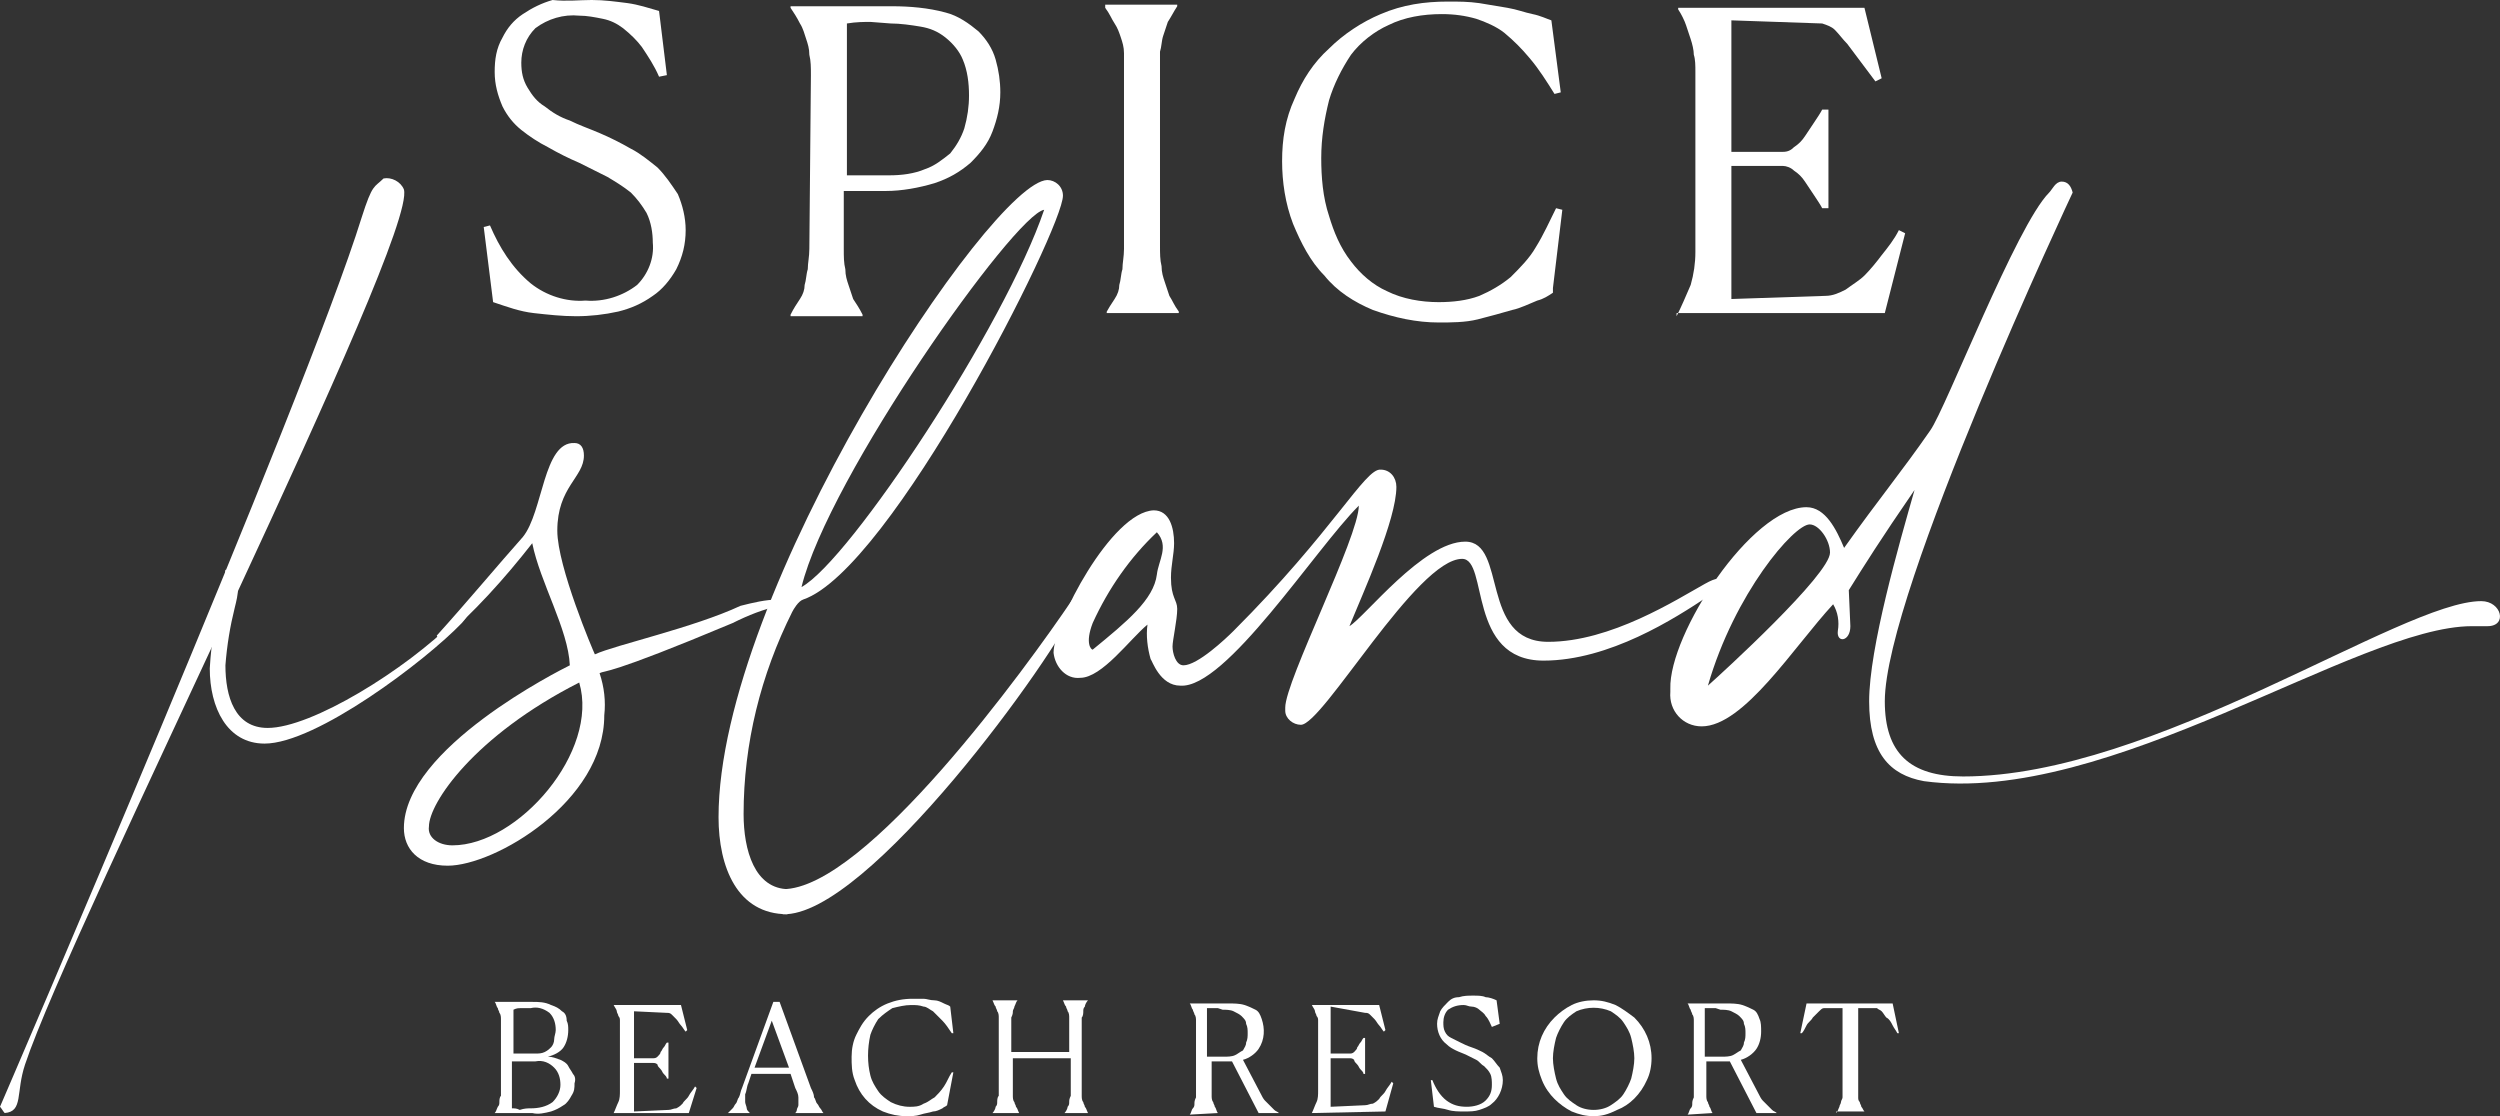
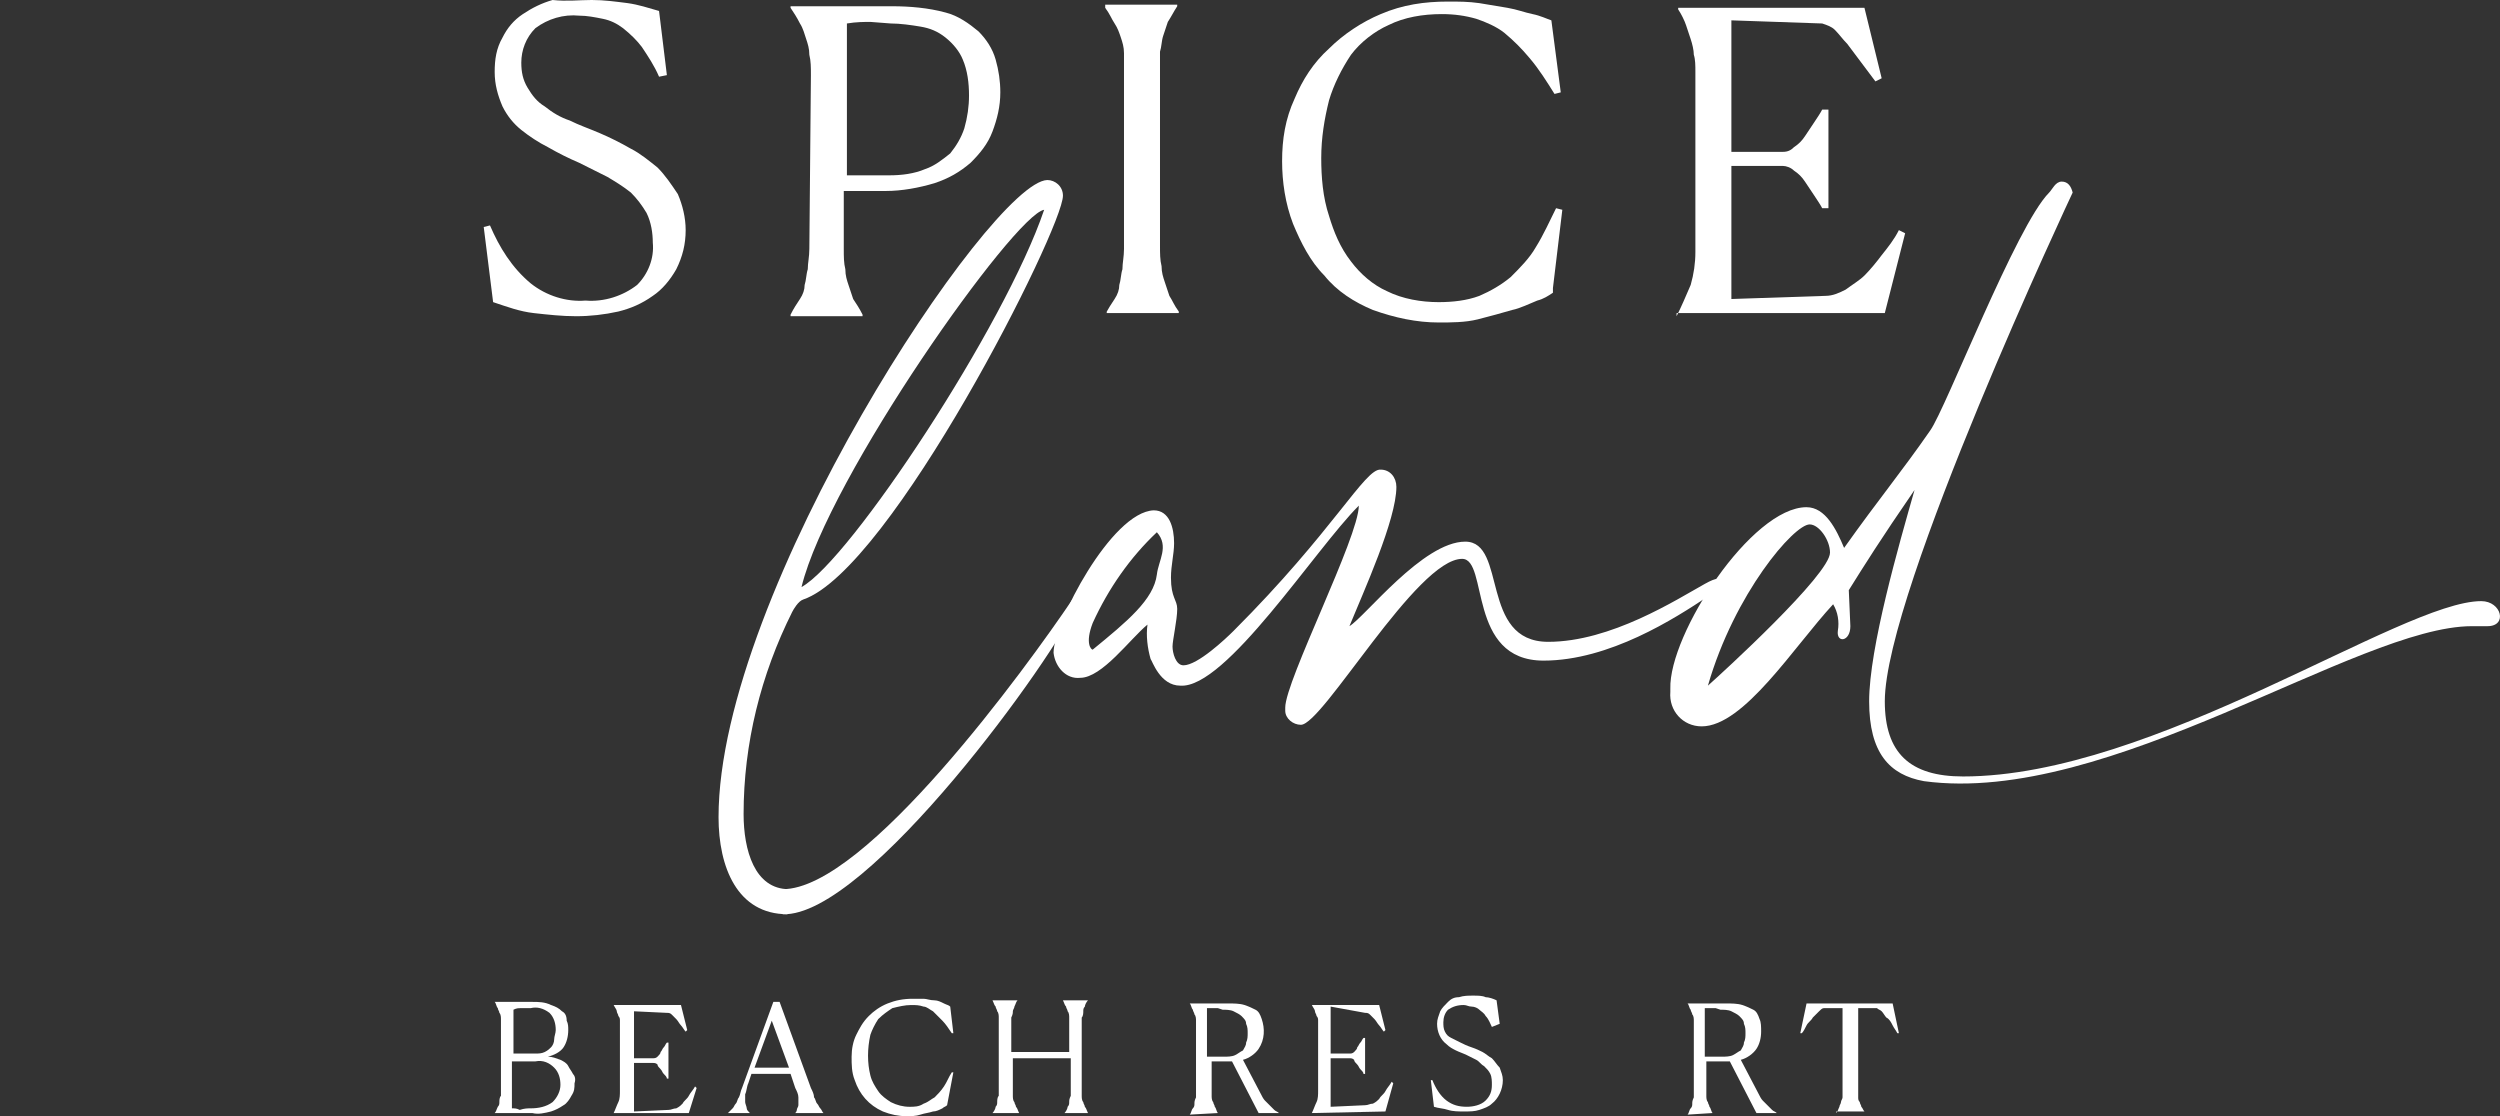
<svg xmlns="http://www.w3.org/2000/svg" id="Group_8996" data-name="Group 8996" width="159.698" height="71.3" viewBox="0 0 159.698 71.3">
  <rect x="0" y="0" width="159.698" height="71.3" fill="#333333" stroke="none" />
  <defs>
    <style>
      .cls-1 {
        fill: #fff;
      }
    </style>
  </defs>
  <g id="Group_8995" data-name="Group 8995">
    <path id="Path_30300" data-name="Path 30300" class="cls-1" d="m42.1,4.9c-.3-.7-.7-1.3-1.1-1.9-.3-.4-.7-.8-1.2-1.2-.4-.3-.8-.5-1.3-.6s-1-.2-1.5-.2c-1-.1-2,.2-2.8.8-.6.6-.9,1.4-.9,2.2,0,.6.1,1.1.4,1.6.3.5.6.9,1.1,1.2.5.4,1,.7,1.6.9.6.3,1.2.5,1.9.8.7.3,1.3.6,2,1,.6.3,1.2.8,1.7,1.2.5.5.9,1.1,1.3,1.7.3.7.5,1.5.5,2.3,0,.9-.2,1.7-.6,2.5-.4.7-.9,1.3-1.5,1.7-.7.5-1.4.8-2.2,1-.9.2-1.8.3-2.7.3s-1.8-.1-2.7-.2-1.7-.4-2.6-.7l-.6-4.8.4-.1c.6,1.4,1.4,2.7,2.6,3.7,1,.8,2.3,1.2,3.5,1.1,1.2.1,2.4-.3,3.3-1,.7-.7,1.1-1.7,1-2.7,0-.6-.1-1.3-.4-1.9-.3-.5-.6-.9-1-1.3-.5-.4-1-.7-1.5-1-.6-.3-1.2-.6-1.8-.9-.7-.3-1.3-.6-2-1-.6-.3-1.2-.7-1.7-1.1-.5-.4-.9-.9-1.2-1.5-.3-.7-.5-1.4-.5-2.2s.1-1.5.5-2.2c.3-.6.7-1.1,1.3-1.5.6-.4,1.2-.7,1.9-.9.9.1,1.7,0,2.5,0s1.5.1,2.3.2c.7.1,1.3.3,2,.5l.5,4.1-.5.1Z" />
    <path id="Path_30301" data-name="Path 30301" class="cls-1" d="m51.8,4.8c0-.5,0-.9-.1-1.3,0-.4-.1-.7-.2-1-.1-.3-.2-.7-.4-1-.2-.4-.4-.7-.6-1v-.1h6.5c1.1,0,2.3.1,3.4.4.8.2,1.5.7,2.1,1.2.5.5.9,1.1,1.1,1.8.2.7.3,1.4.3,2.1,0,.9-.2,1.7-.5,2.5s-.8,1.4-1.4,2c-.7.6-1.4,1-2.3,1.3-1,.3-2.1.5-3.1.5h-2.7v3.7c0,.5,0,.9.1,1.3,0,.4.1.7.2,1,.1.3.2.6.3.9.2.3.4.6.6,1v.1h-4.6v-.1c.2-.4.4-.7.6-1,.2-.3.3-.6.3-.9.1-.3.1-.7.2-1,0-.4.1-.8.1-1.3l.1-11.1h0Zm3.8-3.4c-.4,0-.9,0-1.5.1v9.7h2.7c.8,0,1.6-.1,2.3-.4.6-.2,1.1-.6,1.6-1,.4-.5.7-1,.9-1.6.2-.7.3-1.4.3-2.1,0-.8-.1-1.6-.4-2.3-.2-.5-.6-1-1.1-1.4-.5-.4-1-.6-1.6-.7s-1.3-.2-1.9-.2l-1.3-.1Z" />
    <path id="Path_30302" data-name="Path 30302" class="cls-1" d="m70.6,20.1c.2-.4.4-.7.6-1s.3-.6.3-.9c.1-.3.1-.7.2-1,0-.4.1-.8.1-1.3V3.4c0-.4-.1-.7-.2-1s-.2-.6-.4-.9c-.2-.3-.3-.6-.6-1v-.2h4.6v.1c-.2.3-.4.7-.6,1-.1.3-.2.6-.3.9-.1.3-.1.7-.2,1v12.4c0,.5,0,.9.1,1.3,0,.4.1.7.2,1s.2.6.3.9c.2.3.3.6.6,1v.1h-4.6v-.1l-.1.2Z" />
    <path id="Path_30303" data-name="Path 30303" class="cls-1" d="m99.2,18.7c-.3.2-.6.4-1,.5-.5.2-1.1.5-1.6.6-.7.2-1.4.4-2.2.6-.8.2-1.7.2-2.5.2-1.4,0-2.8-.3-4.2-.8-1.2-.5-2.3-1.2-3.1-2.2-.9-.9-1.5-2.1-2-3.3-.5-1.3-.7-2.7-.7-4,0-1.4.2-2.7.8-4,.5-1.2,1.2-2.3,2.2-3.2.9-.9,2.1-1.7,3.3-2.2,1.4-.6,2.8-.8,4.3-.8.7,0,1.3,0,2,.1.6.1,1.2.2,1.8.3.6.1,1.1.3,1.6.4.5.1.9.3,1.2.4l.6,4.6-.4.1c-.5-.8-1-1.6-1.6-2.3-.5-.6-1-1.1-1.6-1.6-.5-.4-1.2-.7-1.8-.9-.7-.2-1.4-.3-2.2-.3-1.2,0-2.4.2-3.4.7-.9.4-1.8,1.1-2.4,1.9-.6.9-1.1,1.9-1.4,2.9-.3,1.2-.5,2.4-.5,3.7,0,1.2.1,2.5.5,3.7.3,1,.7,2,1.4,2.9.6.8,1.4,1.5,2.3,1.9,1,.5,2.2.7,3.3.7.9,0,1.8-.1,2.6-.4.7-.3,1.4-.7,2-1.2.6-.6,1.2-1.2,1.6-1.9.5-.8.9-1.7,1.3-2.5l.4.1-.6,5v.3Z" />
    <path id="Path_30304" data-name="Path 30304" class="cls-1" d="m107.1,20.2c.3-.6.6-1.3.9-2,.2-.7.3-1.4.3-2.1V4.6c0-.4,0-.8-.1-1.1,0-.3-.1-.7-.2-1s-.2-.6-.3-.9-.3-.7-.5-1v-.1h11.9l1.1,4.5-.4.2c-.3-.4-.6-.8-.9-1.2s-.6-.8-.9-1.2c-.3-.3-.5-.6-.8-.9-.2-.2-.5-.3-.8-.4l-5.8-.2v8.4h3.3c.3,0,.5-.1.7-.3.3-.2.5-.4.7-.7s.4-.6.6-.9c.2-.3.4-.6.5-.8h.4v6.3h-.4c-.1-.2-.3-.5-.5-.8s-.4-.6-.6-.9c-.2-.3-.4-.5-.7-.7-.2-.2-.5-.3-.7-.3h-3.3v8.5l6-.2c.5,0,.9-.2,1.3-.4.4-.3.9-.6,1.2-.9.4-.4.8-.9,1.1-1.3.4-.5.8-1,1.1-1.6l.4.2-1.3,5.1h-13.3s0,.2,0,.2Z" />
    <path id="Path_30305" data-name="Path 30305" class="cls-1" d="m36.7,69.2c0,.3,0,.5-.2.8-.1.2-.3.5-.5.6-.3.2-.5.3-.8.4-.4.1-.8.2-1.2.1h-2.4c.1-.1.1-.2.2-.4.1-.1.1-.2.1-.3s0-.3.1-.4v-4.9c0-.1,0-.3-.1-.4,0-.1-.1-.2-.1-.3-.1-.1-.1-.3-.2-.4h2.4c.4,0,.8,0,1.2.2.3.1.5.2.7.4.2.1.3.3.3.6.1.2.1.4.1.6,0,.4-.1.8-.3,1.1-.2.3-.6.5-1,.6.3,0,.5.1.8.2.2.1.4.2.5.4.1.2.2.3.3.5.1.1.2.3.1.6h0Zm-2.8,1.6c.5,0,1-.1,1.4-.4.3-.3.5-.7.5-1.1s-.1-.8-.4-1.1c-.3-.3-.7-.5-1.2-.4h-1.5v3c.2,0,.3,0,.5.1.3-.1.5-.1.7-.1h0Zm.3-3.5c.2,0,.4,0,.6-.1.2-.1.3-.2.4-.3.1-.1.2-.3.2-.5s.1-.4.1-.6c0-.4-.1-.8-.4-1.1-.4-.3-.8-.4-1.2-.3h-.6c-.2,0-.3,0-.5.1v2.8h1.4Z" />
    <path id="Path_30306" data-name="Path 30306" class="cls-1" d="m39.2,71.1c.1-.2.2-.5.3-.7s.1-.5.1-.7v-4.5c0-.1,0-.2-.1-.3,0-.1-.1-.2-.1-.3s-.1-.2-.2-.4h4.3l.4,1.6-.1.1c-.1-.1-.2-.3-.3-.4s-.2-.3-.3-.4-.2-.2-.3-.3c-.1-.1-.2-.1-.3-.1l-2.1-.1v3h1.2c.1,0,.2,0,.3-.1s.2-.2.2-.3c.1-.1.1-.2.2-.3.1-.1.1-.2.2-.3h.1v2.3h-.1c0-.1-.1-.2-.2-.3-.1-.1-.1-.2-.2-.3-.1-.1-.2-.2-.2-.3-.1-.1-.2-.1-.3-.1h-1.2v3.1l2.2-.1c.2,0,.3-.1.5-.1.2-.1.3-.2.4-.3.1-.2.3-.3.4-.5.1-.2.3-.4.4-.6l.1.1-.5,1.6h-4.8Z" />
    <path id="Path_30307" data-name="Path 30307" class="cls-1" d="m46.5,71.1c.1-.1.2-.2.3-.3.1-.1.1-.2.2-.3.1-.1.1-.3.2-.4.1-.2.1-.4.2-.6l2-5.5h.4l2,5.5c.1.2.2.4.2.6.1.1.1.3.2.4.1.1.1.2.2.3.1.1.1.2.2.3h-1.8c.1-.1.1-.2.1-.2,0-.1.1-.2.1-.3v-.5c0-.2-.1-.4-.2-.6l-.3-.9h-2.5l-.2.6c-.1.2-.1.5-.2.7v.5c0,.1.1.3.1.4s.1.2.2.3h-1.4Zm2.8-5.9l-1.1,3h2.2l-1.1-3Z" />
    <path id="Path_30308" data-name="Path 30308" class="cls-1" d="m60.5,70.6c-.1.1-.2.1-.3.2-.2.1-.4.2-.6.2-.3.1-.5.1-.8.2s-.6.1-.9.1c-.5,0-1-.1-1.5-.3-.9-.4-1.5-1.1-1.8-2-.2-.5-.2-1-.2-1.5s.1-1,.3-1.4.4-.8.8-1.2c.3-.3.7-.6,1.2-.8.5-.2,1-.3,1.6-.3h.7c.2,0,.4.1.7.1.2,0,.4.1.6.2.2.1.3.1.4.2l.2,1.7h-.1c-.2-.3-.4-.6-.6-.8-.2-.2-.4-.4-.6-.6-.2-.1-.4-.3-.6-.3-.3-.1-.5-.1-.8-.1-.4,0-.8.1-1.2.2-.3.2-.6.4-.9.7-.2.3-.4.7-.5,1-.2.9-.2,1.8,0,2.6.1.4.3.7.5,1s.5.5.8.7c.4.2.8.3,1.2.3.3,0,.6,0,.9-.2.3-.1.5-.3.7-.4.2-.2.4-.4.6-.7.2-.3.3-.6.5-.9h.1l-.4,2.1h0Z" />
    <path id="Path_30309" data-name="Path 30309" class="cls-1" d="m63.4,71.1c.1-.1.2-.3.2-.4.1-.1.1-.2.1-.3s0-.3.1-.4v-5c0-.1,0-.3-.1-.4,0-.1-.1-.2-.1-.3-.1-.1-.1-.2-.2-.4h1.6c-.1.1-.1.2-.2.4,0,.1-.1.2-.1.3s0,.2-.1.4v2.2h3.7v-2.2c0-.1,0-.3-.1-.4,0-.1-.1-.2-.1-.3-.1-.1-.1-.2-.2-.4h1.6c-.1.1-.2.3-.2.4-.1.1-.1.2-.1.3s0,.3-.1.4v5c0,.1,0,.3.1.4,0,.1.1.2.1.3.1.1.1.2.2.4h-1.5c.1-.1.2-.3.2-.4.1-.1.1-.2.1-.3s0-.2.1-.4v-2.4h-3.7v2.4c0,.1,0,.3.1.4,0,.1.1.2.1.3.1.1.1.2.2.4h-1.7Z" />
-     <path id="Path_30310" data-name="Path 30310" class="cls-1" d="m76,71.2h0c.1-.1.1-.3.2-.4s.1-.2.1-.3,0-.2.1-.4v-4.9c0-.1,0-.3-.1-.4,0-.1-.1-.2-.1-.3-.1-.1-.1-.3-.2-.4h2.5c.3,0,.7,0,1,.1s.5.2.7.3c.2.1.3.3.4.6.2.6.2,1.3-.2,1.9-.2.3-.6.6-1,.7l1.1,2.1c.1.2.2.4.3.5l.3.3.3.3c.1.1.2.1.3.2h-1.3l-1.7-3.3h-1.3v2.2c0,.1,0,.3.1.4,0,.1.1.2.1.3.1.1.1.3.2.4h0l-1.8.1Zm1.8-6.8h-.7v3.1h1.1c.2,0,.5,0,.7-.1s.3-.2.5-.3c.1-.2.2-.3.2-.5.1-.2.1-.4.1-.6s0-.4-.1-.6c0-.2-.1-.3-.3-.5-.1-.1-.3-.2-.5-.3-.2-.1-.5-.1-.7-.1l-.3-.1Z" />
+     <path id="Path_30310" data-name="Path 30310" class="cls-1" d="m76,71.2h0c.1-.1.1-.3.2-.4s.1-.2.1-.3,0-.2.1-.4v-4.9c0-.1,0-.3-.1-.4,0-.1-.1-.2-.1-.3-.1-.1-.1-.3-.2-.4h2.5c.3,0,.7,0,1,.1s.5.2.7.3c.2.1.3.3.4.6.2.6.2,1.3-.2,1.9-.2.3-.6.6-1,.7l1.1,2.1c.1.2.2.4.3.5l.3.3.3.3c.1.1.2.1.3.2h-1.3l-1.7-3.3h-1.3v2.2c0,.1,0,.3.1.4,0,.1.1.2.1.3.1.1.1.3.2.4h0l-1.8.1Zm1.8-6.8h-.7v3.1h1.1c.2,0,.5,0,.7-.1s.3-.2.5-.3c.1-.2.2-.3.2-.5.1-.2.1-.4.1-.6s0-.4-.1-.6c0-.2-.1-.3-.3-.5-.1-.1-.3-.2-.5-.3-.2-.1-.5-.1-.7-.1Z" />
    <path id="Path_30311" data-name="Path 30311" class="cls-1" d="m83.8,71.1c.1-.2.2-.5.3-.7.1-.2.1-.5.1-.7v-4.5c0-.1,0-.2-.1-.3,0-.1-.1-.2-.1-.3s-.1-.2-.2-.4h4.3l.4,1.6-.1.1c-.1-.1-.2-.3-.3-.4s-.2-.3-.3-.4l-.3-.3c-.1-.1-.2-.1-.3-.1l-2.2-.4v3h1.2c.1,0,.2,0,.3-.1.1-.1.2-.2.2-.3.1-.1.1-.2.2-.3.1-.1.1-.2.2-.3h.1v2.3h-.1c0-.1-.1-.2-.2-.3-.1-.1-.1-.2-.2-.3-.1-.1-.2-.2-.2-.3-.1-.1-.2-.1-.3-.1h-1.2v3.1l2.2-.1c.2,0,.3-.1.5-.1.2-.1.3-.2.4-.3.1-.2.3-.3.4-.5s.3-.4.4-.6l.1.1-.5,1.8-4.7.1h0Z" />
    <path id="Path_30312" data-name="Path 30312" class="cls-1" d="m95.3,65.6c-.1-.2-.2-.5-.4-.7-.1-.2-.3-.3-.4-.4s-.3-.2-.5-.2-.3-.1-.5-.1c-.4,0-.7.1-1,.3-.2.2-.3.5-.3.8,0,.2,0,.4.1.6s.2.3.4.4c.2.1.4.2.6.3.2.1.4.2.7.3s.5.2.7.3c.2.1.4.3.6.4.2.2.3.4.5.6.1.3.2.5.2.8,0,.6-.3,1.2-.7,1.5-.2.2-.5.3-.8.4s-.6.1-1,.1c-.3,0-.7,0-1-.1s-.6-.1-.9-.2l-.2-1.7h.1c.2.5.5,1,.9,1.3s.8.4,1.3.4c.4,0,.9-.1,1.2-.4.3-.3.4-.6.4-1,0-.2,0-.5-.1-.7s-.2-.3-.4-.5c-.2-.1-.3-.3-.5-.4s-.4-.2-.6-.3c-.2-.1-.5-.2-.7-.3-.2-.1-.4-.2-.6-.4-.4-.3-.6-.8-.6-1.3,0-.3.1-.5.2-.8.1-.2.3-.4.5-.6.2-.2.4-.3.7-.3.3-.1.6-.1.9-.1s.6,0,.8.1c.2,0,.5.1.7.2l.2,1.5-.5.2Z" />
-     <path id="Path_30313" data-name="Path 30313" class="cls-1" d="m101.8,71.3c-.5,0-.9-.1-1.4-.3-.4-.2-.8-.5-1.1-.8-.3-.3-.6-.7-.8-1.2-.2-.5-.3-.9-.3-1.4,0-1,.4-1.9,1.1-2.6.3-.3.7-.6,1.1-.8.4-.2.9-.3,1.4-.3s.9.1,1.4.3c.4.2.8.5,1.2.8.7.7,1.1,1.6,1.1,2.6,0,.5-.1,1-.3,1.4-.4.9-1.1,1.6-1.9,1.9-.6.3-1,.4-1.5.4h0Zm0-.4c.4,0,.8-.1,1.1-.3.3-.2.6-.4.8-.7.2-.3.4-.7.5-1,.1-.4.2-.9.2-1.3s-.1-.9-.2-1.3-.3-.7-.5-1-.5-.5-.8-.7c-.7-.3-1.5-.3-2.2,0-.3.2-.6.4-.8.7-.2.3-.4.7-.5,1-.1.4-.2.9-.2,1.3s.1.9.2,1.3.3.7.5,1,.5.5.8.7c.3.2.7.3,1.1.3h0Z" />
    <path id="Path_30314" data-name="Path 30314" class="cls-1" d="m107.8,71.2h0c.1-.1.1-.3.2-.4s.1-.2.1-.3,0-.2.1-.4v-4.9c0-.1,0-.3-.1-.4,0-.1-.1-.2-.1-.3-.1-.1-.1-.3-.2-.4h2.5c.3,0,.7,0,1,.1s.5.2.7.3c.2.1.3.3.4.6.1.2.1.5.1.8,0,.4-.1.8-.3,1.1-.2.3-.6.6-1,.7l1.1,2.1c.1.2.2.4.3.5l.3.3.3.3c.1.1.2.1.3.2h-1.3l-1.7-3.3h-1.5v2.2c0,.1,0,.3.1.4,0,.1.1.2.1.3.1.1.1.3.2.4h0l-1.6.1Zm1.8-6.8h-.7v3.1h1.1c.2,0,.5,0,.7-.1s.3-.2.5-.3c.1-.2.2-.3.2-.5.1-.2.1-.4.1-.6s0-.4-.1-.6c0-.2-.1-.3-.3-.5-.1-.1-.3-.2-.5-.3-.2-.1-.5-.1-.7-.1l-.3-.1Z" />
    <path id="Path_30315" data-name="Path 30315" class="cls-1" d="m117.3,71.1h0c.1-.1.1-.2.2-.4,0-.1.1-.2.1-.3s.1-.2.1-.3v-5.7h-1.2c-.1,0-.2.1-.3.2l-.4.4c-.1.2-.3.3-.4.5s-.2.4-.3.5h-.1l.4-1.9h5.5l.4,1.9h-.1c-.1-.2-.2-.3-.3-.5s-.2-.4-.4-.5c-.1-.1-.2-.3-.3-.4-.1-.1-.2-.1-.3-.2h-1.2v5.7c0,.1,0,.2.1.3,0,.1.1.2.1.3.1.1.1.2.2.3h-1.8v.1Z" />
-     <path id="Path_30316" data-name="Path 30316" class="cls-1" d="m24.5,11.4c.5-.1,1.1.2,1.3.7.9,3.1-21.2,46.9-24.2,55.9-.6,1.8-.1,3-1.3,3.1-.1-.1-.2-.3-.3-.4,0,0,19.5-45.2,23.1-56.8.7-2.2.8-1.9,1.4-2.5" />
-     <path id="Path_30317" data-name="Path 30317" class="cls-1" d="m27.9,40.6c1.9-2.1,3.9-4.5,5.5-6.3,1.3-1.6,1.3-6.1,3.3-6,.4,0,.6.3.6.8,0,1.4-1.7,2-1.7,4.8,0,2.3,2.3,7.7,2.4,7.9,1.3-.6,6.3-1.7,9.3-3.1.8-.2,1.6-.4,2.4-.4,0,.2.1.3.1.4-1,.2-2,.6-3,1.1-8.1,3.4-8.1,3-8.5,3.2.3.9.4,1.8.3,2.7,0,5.5-7,9.6-10,9.6-1.9,0-2.8-1.1-2.8-2.4,0-5.1,10-10.1,10.6-10.4-.1-2.3-1.9-5.3-2.4-7.8-1.8,2.3-3.7,4.4-5.9,6.3l-.2-.4Zm1,13.4c4.2,0,9.4-6,8.1-10.4-6.7,3.4-9.6,7.7-9.6,9.2-.1.7.6,1.2,1.5,1.2" />
    <path id="Path_30318" data-name="Path 30318" class="cls-1" d="m50.3,58.4c-3.2,0-4.4-3-4.4-6.2,0-14.4,17.4-40.6,21-40.7.5,0,1,.4,1,1h0c0,2.1-11,23.9-16.6,25.8-.3.1-.6.6-.7.8-2,4-3.1,8.4-3.1,12.9,0,2.3.7,4.8,2.9,4.8l-.1,1.6Zm.9-20.9c3.1-1.7,13-16.7,15.5-24.1-1.9.3-13.8,17.1-15.5,24.1" />
    <path id="Path_30319" data-name="Path 30319" class="cls-1" d="m67.3,41.7c0-1.9,3.7-9,6.4-9.1,1,0,1.3,1.1,1.3,2.1,0,.7-.2,1.4-.2,2.2,0,1.3.4,1.4.4,2,0,.7-.3,2-.3,2.4s.2,1.2.7,1.2c.9,0,2.7-1.7,3.2-2.2,6.4-6.4,8.4-10.4,9.4-10.3.6,0,1,.5,1,1.1,0,2.1-2.1,6.7-3,8.9,1-.6,4.7-5.4,7.4-5.4s.9,6.4,5.3,6.4c4,0,8.2-2.7,10-3.7,1.6-.9.9.3.2.8-2.1,1.4-6.3,4.1-10.5,4.1-4.9,0-3.5-6.5-5.2-6.5-2.9,0-8.9,10.6-10.3,10.6-.5,0-1-.4-1-.9v-.2c0-1.7,4.7-10.9,4.7-12.9-2.8,2.8-8.5,11.7-11.4,11.5-1.3,0-1.8-1.6-1.9-1.7-.2-.7-.3-1.5-.2-2.2-1.1.9-2.9,3.4-4.3,3.4-.9.1-1.6-.7-1.7-1.6m2.5-.2c2.2-1.8,3.9-3.2,4.1-4.8.1-.9.8-1.8,0-2.7-1.7,1.6-3.1,3.6-4.1,5.8-.5,1.3-.1,1.7,0,1.7" />
    <path id="Path_30320" data-name="Path 30320" class="cls-1" d="m115.4,32.4c1.2,0,1.9,1.4,2.4,2.6,2.2-3.1,3.7-4.9,5.5-7.5,1-1.4,5.5-13.1,7.6-15.2.2-.2.4-.7.8-.7s.6.3.7.7c0,0-12,25.5-12,32.5,0,3.3,1.6,4.8,5,4.8,12.2,0,28-11.2,33.1-11.2,1.3,0,1.7,1.6.4,1.6h-1c-7.3,0-23.2,11.5-35,9.9-2.2-.4-3.5-1.8-3.5-5.1,0-3.4,1.9-10,2.9-13.5-2.2,3.2-3.2,4.8-4.2,6.4l.1,2.3c0,1-.9,1.1-.8.3.1-.6,0-1.2-.3-1.7-2.5,2.7-5.7,7.8-8.4,7.8-1.2,0-2.1-1-2-2.2v-.2c-.1-3.5,5.2-11.6,8.7-11.6m1.5,2.9c0-.8-.7-1.8-1.3-1.8-1,0-4.8,4.4-6.5,10.3.9-.8,7.8-7.1,7.8-8.5" />
    <path id="Path_30321" data-name="Path 30321" class="cls-1" d="m50,56.8c5.3,0,15.6-14.2,18.5-18.5l.3.3c-1.3,3.2-13.4,20-18.8,19.8" />
-     <path id="Path_30322" data-name="Path 30322" class="cls-1" d="m14.4,36.4c.4,0,.8.5.8,1.2,0,.4-.1.8-.2,1.2-.3,1.2-.5,2.4-.6,3.7,0,2,.6,4,2.7,4,2.8,0,8.8-3.7,12-6.9.7-.7,1.2-.7.4.2-2.3,2.4-9.3,7.7-12.6,7.7-2.4,0-3.5-2.3-3.5-4.8.1-1.8.4-3.5.9-5.2l.1-1.1Z" />
  </g>
</svg>